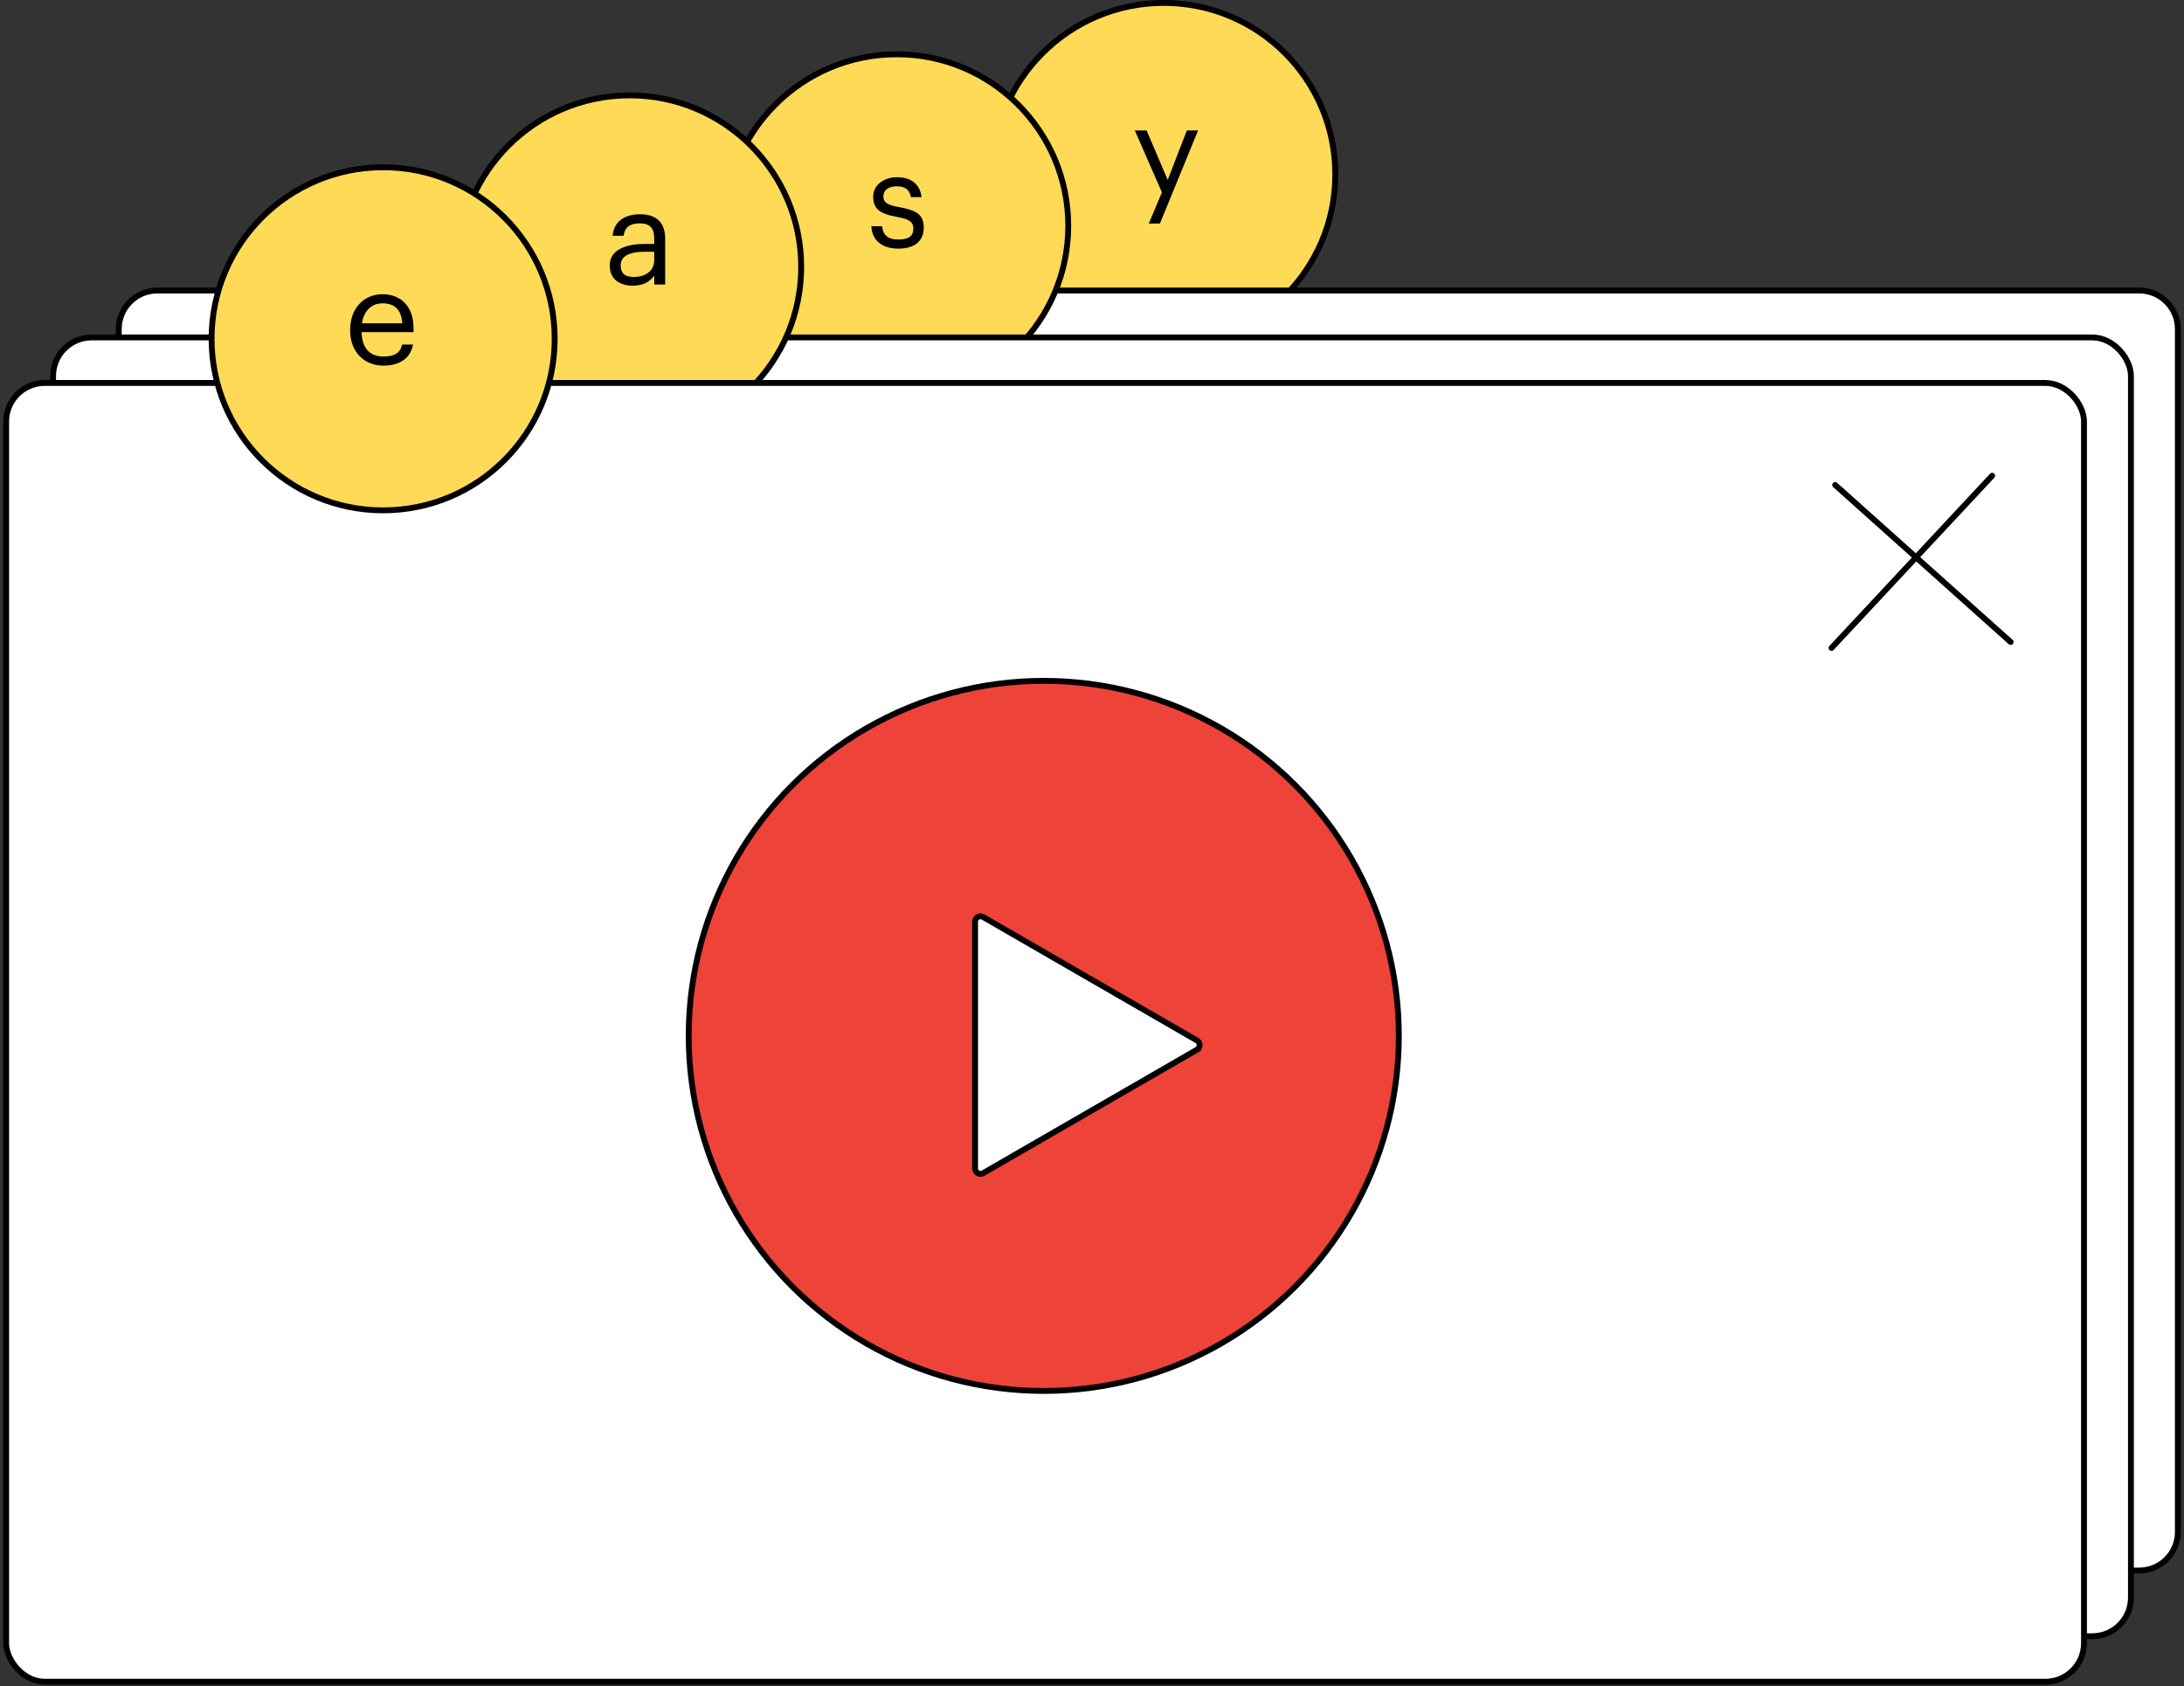
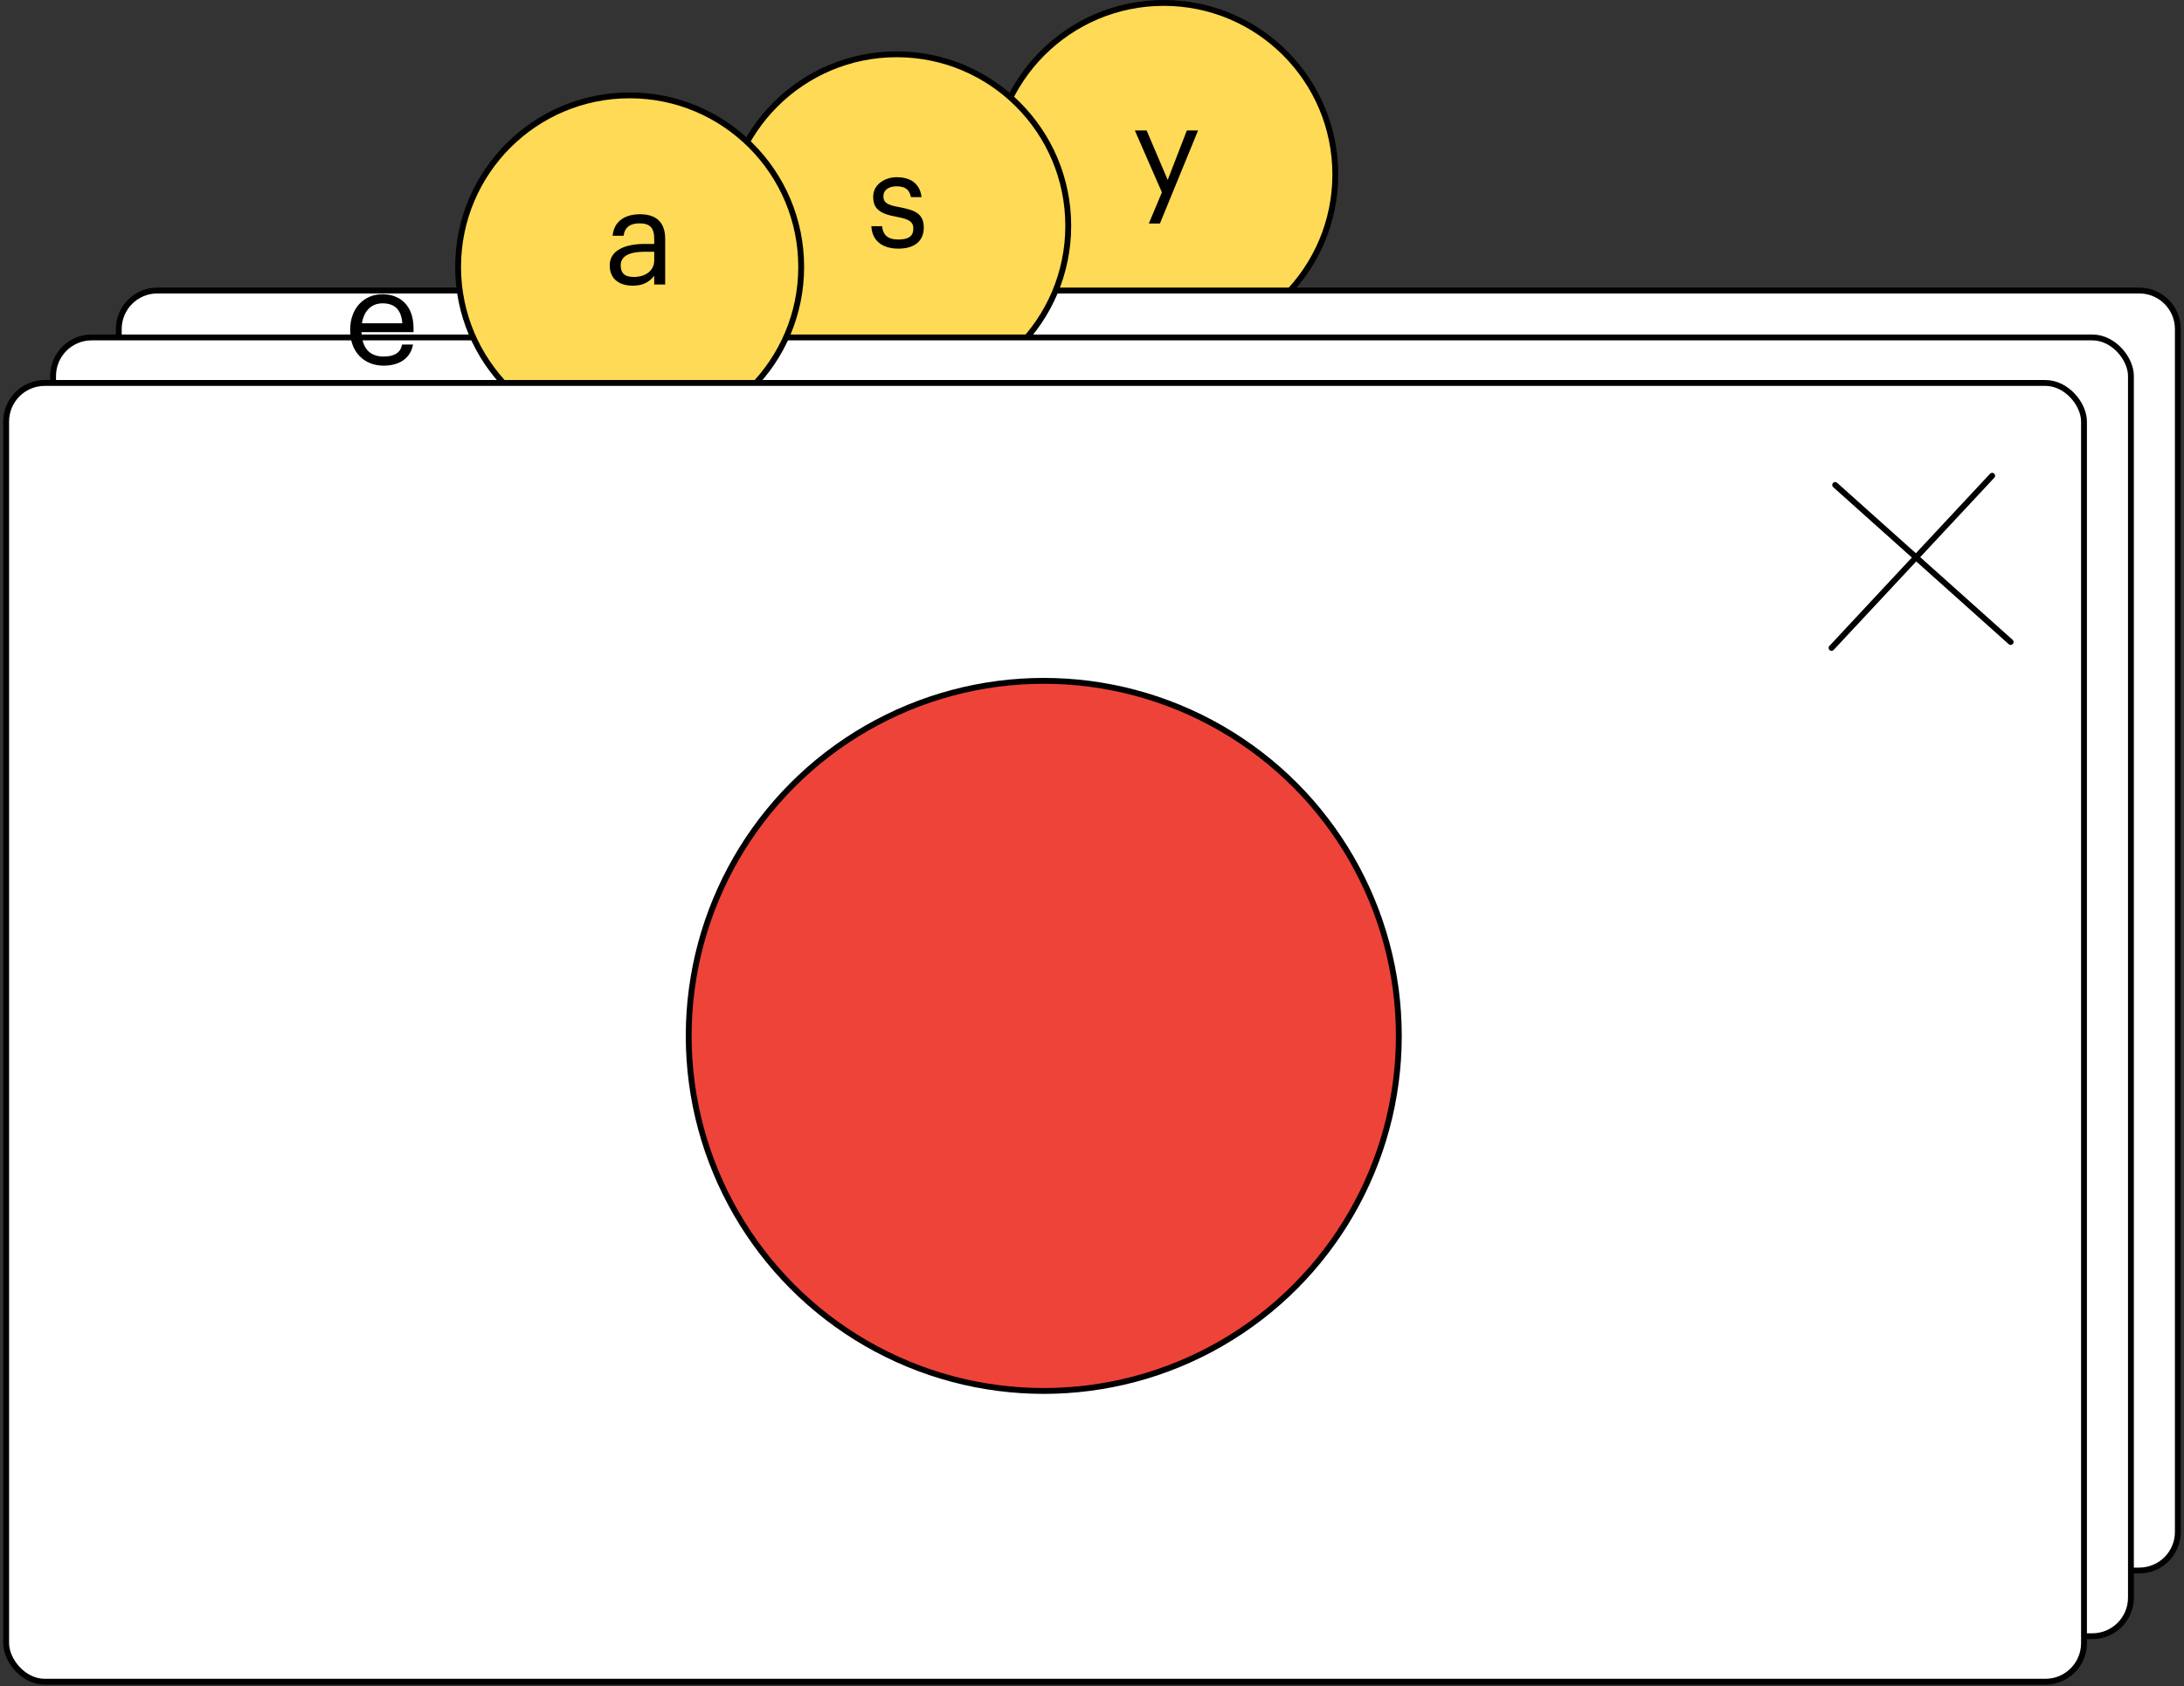
<svg xmlns="http://www.w3.org/2000/svg" width="373" height="288" viewBox="0 0 373 288" fill="none">
  <rect x="0" y="0" width="373" height="288" fill="#333333" stroke="none" />
  <circle cx="198.755" cy="29.798" r="29.298" fill="#FFDA56" stroke="black" />
  <path d="M198.439 32.852L193.816 22.276H195.823L199.431 30.733L202.701 22.276H204.618L198.101 38.174H196.207L198.439 32.852Z" fill="black" />
  <path d="M20.285 56.206C20.285 52.568 23.234 49.619 26.872 49.619H365.362C369 49.619 371.949 52.568 371.949 56.206V261.645C371.949 265.283 369 268.232 365.362 268.232H26.872C23.234 268.232 20.285 265.283 20.285 261.645V56.206Z" fill="white" stroke="black" />
  <circle cx="153.145" cy="38.57" r="29.298" fill="#FFDA56" stroke="black" />
  <path d="M153.44 42.463C150.622 42.463 148.93 41.065 148.818 38.629H150.644C150.802 40.05 151.524 40.907 153.418 40.907C155.222 40.907 155.988 40.298 155.988 39.035C155.988 37.795 155.064 37.389 153.237 37.051C150.171 36.51 149.133 35.63 149.133 33.578C149.133 31.413 151.253 30.263 153.125 30.263C155.222 30.263 157.093 31.12 157.387 33.668H155.583C155.312 32.383 154.613 31.819 153.102 31.819C151.749 31.819 150.87 32.496 150.87 33.511C150.87 34.548 151.456 35.021 153.621 35.382C156.056 35.878 157.77 36.352 157.77 38.877C157.77 41.042 156.327 42.463 153.44 42.463Z" fill="black" />
  <rect x="9.066" y="57.633" width="354.87" height="221.819" rx="6.587" fill="white" stroke="black" />
  <circle cx="107.536" cy="45.586" r="29.298" fill="#FFDA56" stroke="black" />
  <path d="M108.058 48.791C105.87 48.791 104.134 47.731 104.134 45.319C104.134 42.613 107.02 41.666 110.042 41.666H111.733V40.809C111.733 38.914 111.012 38.148 109.208 38.148C107.584 38.148 106.682 38.847 106.502 40.267H104.63C104.878 37.562 107.02 36.592 109.298 36.592C111.553 36.592 113.605 37.494 113.605 40.809V48.588H111.733V47.1C110.854 48.205 109.794 48.791 108.058 48.791ZM108.238 47.303C110.222 47.303 111.733 46.266 111.733 44.462V42.996H110.11C107.742 42.996 106.006 43.605 106.006 45.319C106.006 46.559 106.592 47.303 108.238 47.303Z" fill="black" />
  <rect x="1.051" y="65.407" width="354.87" height="221.819" rx="6.587" fill="white" stroke="black" />
-   <circle cx="65.434" cy="57.866" r="29.298" fill="#FFDA56" stroke="black" />
  <path d="M65.511 62.451C62.174 62.451 59.806 60.083 59.806 56.475V56.295C59.806 52.732 62.084 50.252 65.331 50.252C68.059 50.252 70.63 51.898 70.63 56.114V56.723H61.746C61.836 59.429 63.099 60.895 65.534 60.895C67.383 60.895 68.42 60.219 68.668 58.843H70.54C70.112 61.211 68.195 62.451 65.511 62.451ZM68.713 55.212C68.533 52.777 67.293 51.807 65.331 51.807C63.414 51.807 62.151 53.115 61.813 55.212H68.713Z" fill="black" />
  <path d="M313.422 82.83L343.394 109.647" stroke="black" stroke-linecap="round" />
  <path d="M340.238 81.251L312.805 110.66" stroke="black" stroke-linecap="round" />
  <circle cx="178.262" cy="176.923" r="60.641" fill="#EE4339" stroke="black" />
-   <path d="M204.417 177.698C205.028 178.051 205.028 178.934 204.417 179.287L204.667 179.72L204.417 179.287L167.908 200.365C167.297 200.718 166.532 200.277 166.532 199.571L166.532 157.414C166.532 156.708 167.297 156.266 167.908 156.619L204.417 177.698Z" fill="white" stroke="black" />
</svg>